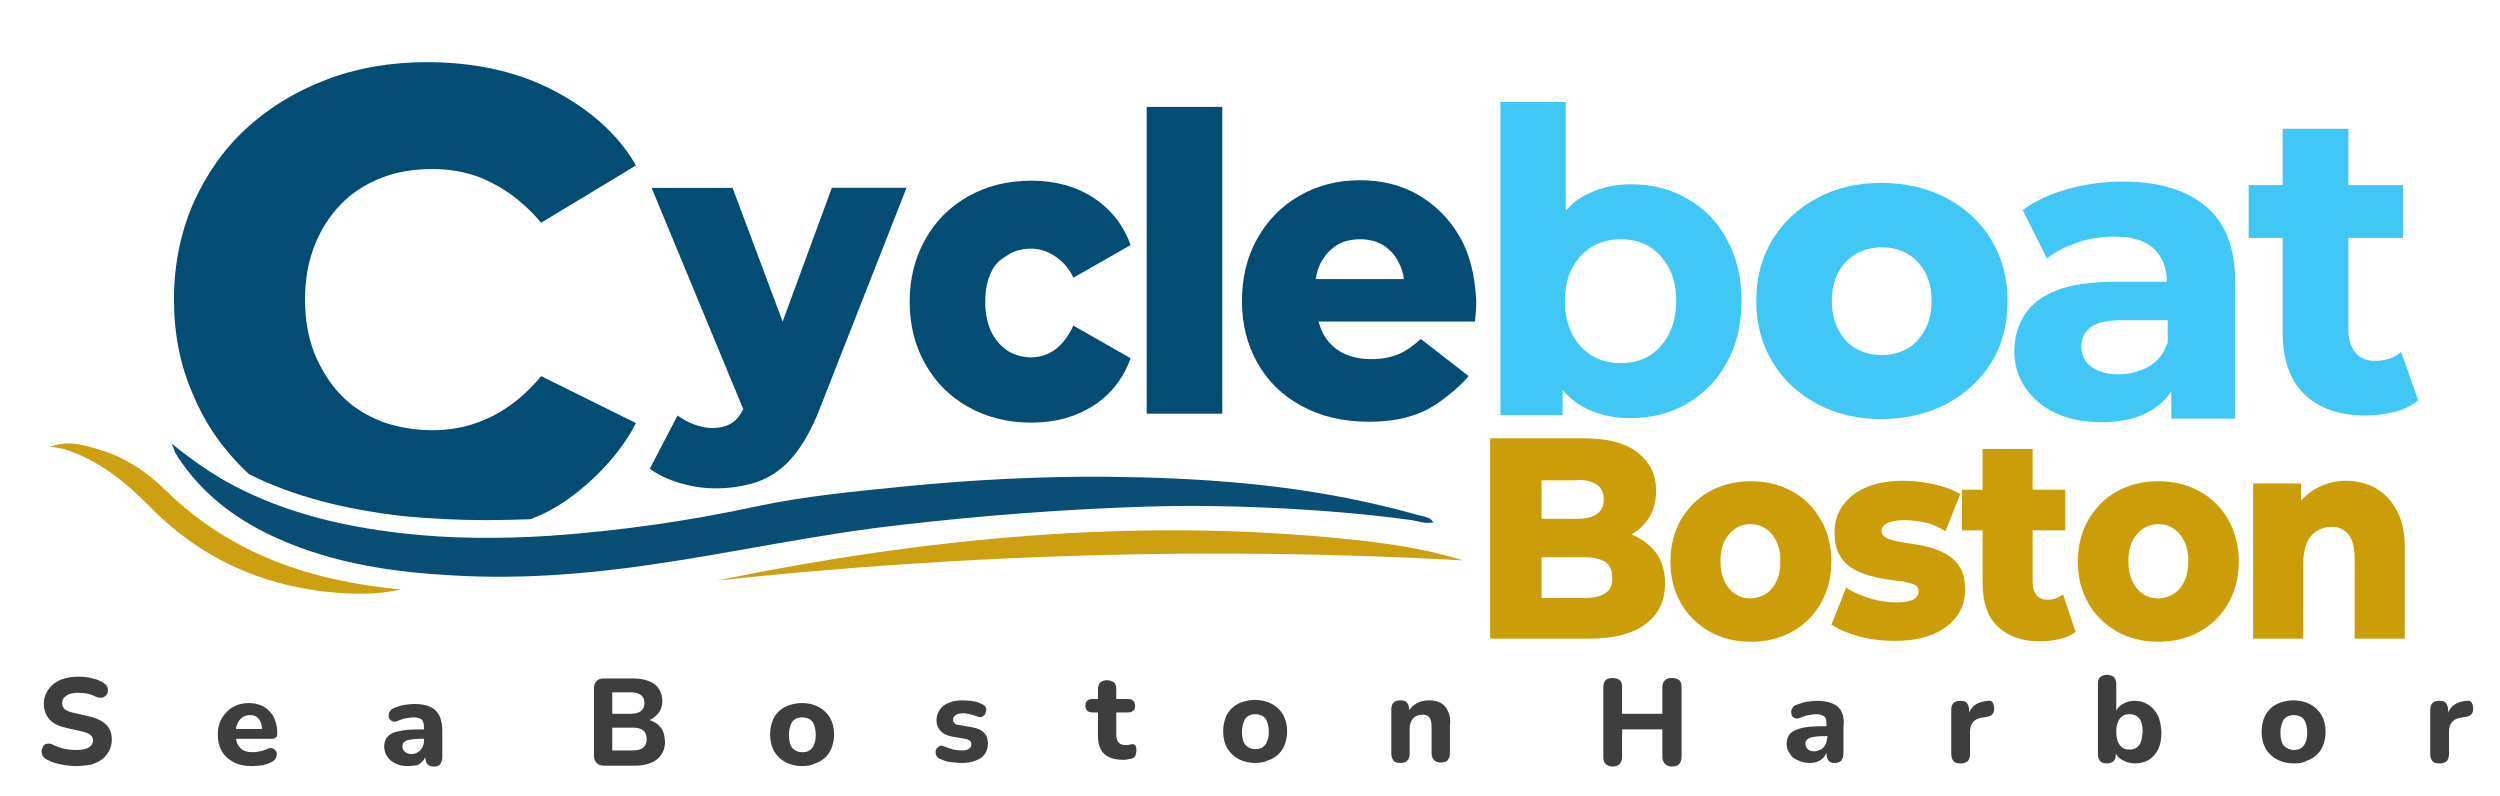
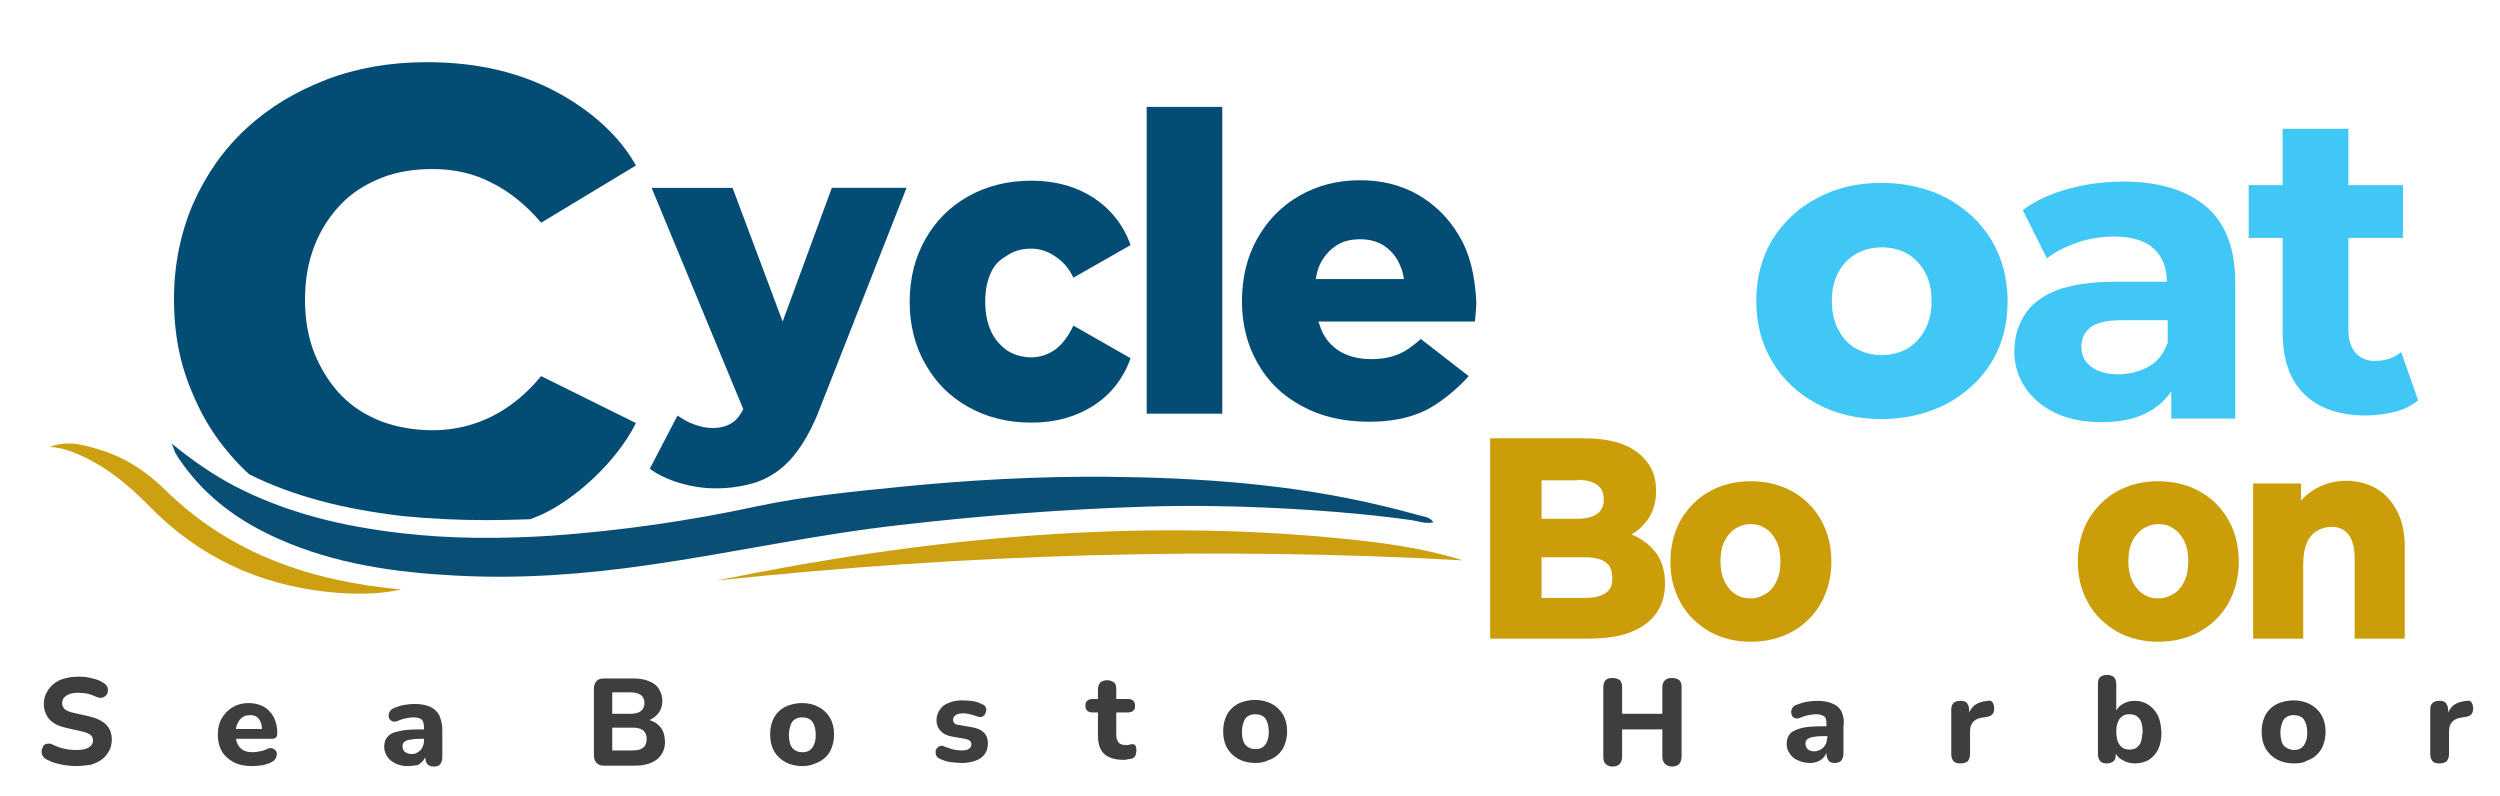
<svg xmlns="http://www.w3.org/2000/svg" version="1.1" id="Capa_1" x="0px" y="0px" viewBox="0 0 559 178" style="enable-background:new 0 0 559 178;" xml:space="preserve">
  <style type="text/css">
	.st0{fill:#034D74;}
	.st1{fill:#40C7F5;}
	.st2{fill:#CB9E09;}
	.st3{fill:#094F75;}
	.st4{fill:#CCA010;}
	.st5{fill:#3E3E3E;}
</style>
  <g>
    <path class="st0" d="M175,71.9L163.8,42h-18.1l20.5,49.5c-0.7,1.3-1.4,2.3-2.3,2.9c-1.1,0.8-2.6,1.3-4.6,1.3   c-1.4,0-2.7-0.3-4.1-0.8c-1.4-0.5-2.6-1.2-3.7-2l-6.2,11.9c1.7,1.3,4,2.4,6.7,3.2c2.7,0.8,5.4,1.2,8,1.2c3.3,0,6.4-0.5,9.2-1.4   c2.8-1,5.3-2.6,7.5-5c2.2-2.4,4.2-5.7,6-9.9l20-50.9h-16.7L175,71.9z" />
    <path class="st0" d="M225.4,57c1.5-1,3.3-1.4,5.2-1.4c1.9,0,3.7,0.6,5.3,1.7c1.6,1.1,3,2.4,4.1,4.8l12.8-7.3   c-1.6-4.5-4.4-8-8.3-10.6c-3.9-2.5-8.5-3.8-13.9-3.8c-5.3,0-10,1.2-14.1,3.5c-4.1,2.3-7.3,5.5-9.6,9.6c-2.3,4.1-3.5,8.7-3.5,14   c0,5.2,1.2,9.9,3.5,13.9c2.3,4.1,5.5,7.3,9.6,9.6c4.1,2.3,8.8,3.5,14.1,3.5c5.4,0,10-1.3,13.9-3.8c3.9-2.5,6.7-6.1,8.3-10.6   L240,72.8c-1.1,2.4-2.5,4.2-4.1,5.4c-1.6,1.1-3.4,1.7-5.3,1.7c-1.9,0-3.7-0.5-5.2-1.4c-1.5-1-2.8-2.4-3.7-4.2   c-0.9-1.9-1.4-4.1-1.4-6.8c0-2.8,0.5-5,1.4-6.8C222.6,58.8,223.9,57.9,225.4,57z" />
    <rect x="256.4" y="23.9" class="st0" width="16.9" height="68.6" />
    <path class="st0" d="M326.3,52.8c-2.3-4-5.5-7.1-9.3-9.3c-3.9-2.2-8.2-3.2-12.9-3.2c-5.1,0-9.6,1.2-13.6,3.5   c-4,2.3-7.1,5.5-9.4,9.6c-2.3,4.1-3.4,8.8-3.4,14c0,5.1,1.2,9.8,3.5,13.8c2.3,4.1,5.6,7.3,9.9,9.6c4.2,2.3,9.2,3.5,15,3.5   c4.6,0,8.5-0.7,11.9-2.2c3.4-1.4,8.1-5.3,10.4-8l-10.7-8.3c-1.7,1.5-3.3,2.7-5,3.4c-1.7,0.7-3.7,1.1-6.1,1.1   c-2.5,0-4.7-0.5-6.6-1.5c-1.8-1-3.2-2.4-4.2-4.3c-0.4-0.8-0.7-1.7-1-2.6h35c0.1-0.7,0.1-1.5,0.2-2.3c0.1-0.8,0.1-1.6,0.1-2.2   C329.8,61.7,328.7,56.8,326.3,52.8z M298.8,54.9c1.5-1,3.3-1.4,5.4-1.4c2,0,3.8,0.5,5.2,1.4c1.5,1,2.7,2.3,3.5,4.1   c0.5,1,0.9,2.2,1,3.4h-19.7c0.2-1.2,0.5-2.4,1-3.4C296.1,57.2,297.3,55.9,298.8,54.9z" />
-     <path class="st1" d="M377.4,44.5c-3.7-2.2-8-3.3-12.7-3.3c-4.1,0-7.8,1-10.9,2.8c-1.4,0.8-2.6,1.9-3.7,3.1V22.8h-14.6v70h13.9v-5.6   c1.2,1.4,2.6,2.6,4.1,3.5c3.2,1.9,6.9,2.8,11.1,2.8c4.7,0,9-1.1,12.7-3.3c3.7-2.2,6.7-5.2,8.8-9.1c2.2-3.9,3.3-8.5,3.3-13.8   c0-5.3-1.1-9.9-3.3-13.8C384.1,49.7,381.1,46.6,377.4,44.5z M373.1,74.8c-1.1,2.1-2.6,3.7-4.4,4.8c-1.8,1.1-4,1.6-6.3,1.6   c-2.3,0-4.5-0.5-6.3-1.6c-1.9-1.1-3.4-2.7-4.5-4.8c-1.1-2.1-1.7-4.6-1.7-7.5c0-2.9,0.6-5.4,1.7-7.5c1.1-2,2.6-3.6,4.5-4.7   c1.9-1.1,4-1.6,6.3-1.6c2.3,0,4.5,0.5,6.3,1.6c1.8,1.1,3.3,2.7,4.4,4.7c1.1,2,1.7,4.5,1.7,7.5C374.8,70.2,374.2,72.7,373.1,74.8z" />
    <path class="st1" d="M435.3,44.3c-4.2-2.2-9.1-3.4-14.6-3.4c-5.4,0-10.2,1.1-14.4,3.4c-4.2,2.2-7.6,5.4-10,9.3   c-2.4,4-3.6,8.5-3.6,13.7c0,5.1,1.2,9.6,3.6,13.6c2.4,4,5.7,7.1,10,9.4c4.2,2.3,9.1,3.4,14.4,3.4c5.4,0,10.3-1.2,14.6-3.4   c4.2-2.3,7.6-5.4,10-9.3c2.4-3.9,3.6-8.5,3.6-13.6c0-5.1-1.2-9.7-3.6-13.7C442.9,49.7,439.5,46.6,435.3,44.3z M430.4,73.8   c-1,1.8-2.3,3.2-4,4.2c-1.6,0.9-3.6,1.4-5.7,1.4c-2,0-3.9-0.5-5.6-1.4c-1.7-0.9-3-2.3-4-4.2c-1-1.8-1.5-4-1.5-6.5   c0-2.5,0.5-4.7,1.5-6.5c1-1.8,2.3-3.1,4-4.1c1.7-0.9,3.6-1.4,5.7-1.4c2.1,0,4,0.5,5.6,1.4c1.6,0.9,3,2.3,4,4.1c1,1.8,1.5,4,1.5,6.5   C431.9,69.8,431.4,72,430.4,73.8z" />
    <path class="st1" d="M493.3,46.2c-4.4-3.7-10.6-5.6-18.5-5.6c-4.1,0-8.2,0.5-12.2,1.6c-4,1.1-7.4,2.6-10.2,4.7l-0.1,0.1l5.3,10.6   l0.1,0.2l0.1-0.1c1.9-1.5,4.2-2.6,6.8-3.5c2.6-0.9,5.4-1.3,8.1-1.3c4,0,7,0.9,8.9,2.7c1.9,1.8,2.9,4.2,2.9,7.4h-11.7   c-5.3,0-9.7,0.7-12.9,1.9c-3.3,1.3-5.7,3.1-7.2,5.5c-1.5,2.4-2.3,5.1-2.3,8.1c0,3,0.8,5.7,2.4,8.1c1.6,2.4,3.8,4.3,6.7,5.7   c2.9,1.4,6.4,2.1,10.4,2.1c4.6,0,8.3-0.9,11.2-2.7c1.8-1.1,3.3-2.5,4.4-4.2v6.1h14.3V63.7C499.9,55.8,497.7,49.9,493.3,46.2z    M484.6,76.8c-0.8,2.3-2.2,4.1-4.2,5.2c-2,1.1-4.3,1.7-6.8,1.7c-2.5,0-4.6-0.6-6-1.7c-1.5-1.1-2.2-2.6-2.2-4.5   c0-1.7,0.6-3.1,1.9-4.2c1.3-1.1,3.7-1.7,7.2-1.7h10.2V76.8z" />
    <path class="st1" d="M536.9,78.7l-0.1,0.1c-1.6,1.3-3.5,1.9-5.8,1.9c-1.8,0-3.2-0.6-4.3-1.8c-1-1.2-1.6-2.9-1.6-5V53.2h12.2V41.4   h-12.2V28.8h-14.7v12.6h-7.6v11.8h7.6v21c0,6.2,1.6,10.8,4.9,14c3.2,3.1,7.8,4.7,13.7,4.7c2.2,0,4.3-0.3,6.4-0.8   c2.1-0.5,3.8-1.4,5.2-2.5l0.1-0.1L536.9,78.7z" />
    <path class="st2" d="M365.5,119.8c-0.2-0.1-0.4-0.2-0.7-0.3c1.6-0.9,2.9-2.2,3.9-3.7c1.1-1.7,1.6-3.8,1.6-6.1c0-3.5-1.3-6.3-4-8.4   c-2.7-2.2-6.7-3.3-12.2-3.3h-20.9v44.8h22.1c5.6,0,9.8-1.1,12.7-3.3c2.9-2.2,4.3-5.2,4.3-9c0-2.6-0.6-4.8-1.8-6.6   C369.3,122.2,367.6,120.8,365.5,119.8z M352.7,107.3c2,0,3.4,0.4,4.4,1.1c1,0.7,1.5,1.8,1.5,3.3c0,1.4-0.5,2.5-1.5,3.2   c-1,0.7-2.4,1.1-4.4,1.1h-8v-8.6H352.7z M359,132.6c-1,0.7-2.5,1.1-4.6,1.1h-9.7v-9.1h9.7c2,0,3.6,0.4,4.6,1.1   c1,0.7,1.5,1.9,1.5,3.4C360.6,130.7,360.1,131.9,359,132.6z" />
    <path class="st2" d="M400.8,109.9c-2.7-1.5-5.8-2.3-9.3-2.3c-3.5,0-6.6,0.8-9.3,2.3s-4.8,3.7-6.4,6.4c-1.5,2.7-2.3,5.8-2.3,9.3   c0,3.5,0.8,6.5,2.3,9.2c1.5,2.7,3.7,4.8,6.4,6.4c2.7,1.5,5.8,2.3,9.3,2.3c3.5,0,6.6-0.8,9.3-2.3c2.7-1.5,4.9-3.7,6.4-6.4   c1.5-2.7,2.3-5.8,2.3-9.2c0-3.5-0.8-6.6-2.3-9.3C405.6,113.5,403.5,111.4,400.8,109.9z M397.2,130c-0.6,1.3-1.4,2.2-2.4,2.8   c-1,0.6-2.1,1-3.4,1s-2.4-0.3-3.4-1c-1-0.6-1.8-1.6-2.4-2.8c-0.6-1.3-0.9-2.8-0.9-4.5c0-1.8,0.3-3.3,0.9-4.5   c0.6-1.2,1.4-2.1,2.4-2.8c1-0.6,2.1-1,3.4-1s2.4,0.3,3.4,1c1,0.6,1.8,1.6,2.4,2.8c0.6,1.2,0.9,2.7,0.9,4.5   C398.1,127.3,397.8,128.8,397.2,130z" />
-     <path class="st2" d="M435.8,124.3c-1.1-0.7-2.3-1.3-3.6-1.7c-1.3-0.4-2.7-0.7-4-0.9c-1.4-0.2-2.6-0.4-3.7-0.6   c-1.1-0.2-2-0.5-2.7-0.8c-0.7-0.4-1.1-0.9-1.1-1.6c0-0.7,0.4-1.2,1.2-1.7c0.8-0.4,2.1-0.7,4-0.7c1.4,0,2.8,0.2,4.4,0.5   c1.6,0.3,3.1,1,4.7,2l3.3-8.3c-1.6-1-3.5-1.7-5.8-2.2c-2.3-0.5-4.5-0.8-6.8-0.8c-3.4,0-6.2,0.5-8.5,1.5c-2.3,1-4,2.4-5.2,4.1   c-1.2,1.7-1.8,3.7-1.8,5.9c0,2,0.3,3.6,1,4.9c0.7,1.3,1.6,2.3,2.7,3c1.1,0.7,2.4,1.3,3.7,1.7c1.4,0.4,2.7,0.7,4,0.9   c1.3,0.2,2.5,0.4,3.7,0.5c1.1,0.2,2,0.4,2.7,0.7c0.7,0.3,1,0.8,1,1.5c0,0.8-0.4,1.4-1.1,1.8c-0.7,0.4-2,0.7-3.9,0.7   c-1.9,0-3.9-0.3-5.9-0.9c-2-0.6-3.8-1.4-5.3-2.4l-3.3,8.3c1.6,1,3.6,1.9,6.2,2.6c2.6,0.7,5.2,1,7.9,1c3.4,0,6.3-0.5,8.7-1.5   c2.3-1,4.1-2.4,5.3-4.1c1.2-1.7,1.8-3.6,1.8-5.7c0-2-0.3-3.6-1-4.9C437.8,126,436.9,125,435.8,124.3z" />
-     <path class="st2" d="M457.8,134.1c-1,0-1.8-0.3-2.4-1c-0.6-0.7-0.9-1.7-0.9-3v-11.5h7.3v-9.1h-7.3v-9.1h-11.2v9.1h-4.6v9.1h4.6   v11.6c0,4.4,1.1,7.8,3.4,9.9c2.3,2.2,5.4,3.3,9.5,3.3c1.5,0,2.9-0.2,4.3-0.5c1.4-0.3,2.5-0.8,3.6-1.6l-2.8-8.4   C460.2,133.7,459.1,134.1,457.8,134.1z" />
    <path class="st2" d="M491.9,109.9c-2.7-1.5-5.8-2.3-9.3-2.3c-3.5,0-6.6,0.8-9.3,2.3s-4.8,3.7-6.4,6.4c-1.5,2.7-2.3,5.8-2.3,9.3   c0,3.5,0.8,6.5,2.3,9.2c1.5,2.7,3.7,4.8,6.4,6.4c2.7,1.5,5.8,2.3,9.3,2.3c3.5,0,6.6-0.8,9.3-2.3c2.7-1.5,4.9-3.7,6.4-6.4   c1.5-2.7,2.3-5.8,2.3-9.2c0-3.5-0.8-6.6-2.3-9.3C496.7,113.5,494.6,111.4,491.9,109.9z M488.4,130c-0.6,1.3-1.4,2.2-2.4,2.8   c-1,0.6-2.1,1-3.4,1c-1.3,0-2.4-0.3-3.4-1c-1-0.6-1.8-1.6-2.4-2.8c-0.6-1.3-0.9-2.8-0.9-4.5c0-1.8,0.3-3.3,0.9-4.5   c0.6-1.2,1.4-2.1,2.4-2.8c1-0.6,2.1-1,3.4-1c1.3,0,2.4,0.3,3.4,1c1,0.6,1.8,1.6,2.4,2.8c0.6,1.2,0.9,2.7,0.9,4.5   C489.3,127.3,489,128.8,488.4,130z" />
    <path class="st2" d="M536,114.3c-1.2-2.3-2.7-3.9-4.7-5.1c-2-1.1-4.2-1.7-6.7-1.7c-2.7,0-5,0.7-7.2,2c-1.1,0.7-2,1.5-2.9,2.4v-3.8   h-10.7v34.7h11.2v-16.7c0-2,0.3-3.5,0.8-4.7c0.5-1.2,1.3-2.1,2.3-2.7c1-0.6,2.1-0.9,3.3-0.9c1.6,0,2.8,0.6,3.7,1.7   c0.9,1.1,1.4,2.9,1.4,5.4v17.9h11.2v-19.8C537.8,119.5,537.2,116.6,536,114.3z" />
    <path class="st3" d="M38.4,99.2c4.8,3.9,9.2,6.9,13.9,9.4c11.7,6.1,24.3,9.1,37.3,10.6c11.1,1.3,22.3,1.3,33.4,0.6   c15.6-1.1,31-3.3,46.3-6.6c10.8-2.3,21.7-3.3,32.6-4.4c15.1-1.5,30.3-2.3,45.4-2.2c20.8,0.2,41.4,1.6,61.8,6.5   c3,0.7,5.9,1.5,8.9,2.3c0.8,0.2,1.8,0.3,2.5,1.4c-1.9,0.4-3.4-0.3-4.9-0.5c-10.8-1.5-21.6-2.3-32.5-2.8c-9.1-0.4-18.2-0.5-27.4-0.2   c-18.2,0.6-36.4,2-54.5,4.1c-18.8,2.1-37.2,6.2-55.9,8.9c-14.4,2.1-28.9,3.2-43.4,2.4c-13.6-0.7-27-2.6-39.6-8.2   c-8.6-3.8-16-9.1-21.5-16.8c-0.6-0.8-1.2-1.7-1.7-2.6C39,100.6,38.8,100.3,38.4,99.2z" />
    <path class="st4" d="M327.1,125.3c-55.7-3.1-111.3-1.4-166.8,4.5c46.4-9.5,93.2-14.1,140.5-9.3   C309.7,121.4,318.5,122.6,327.1,125.3z" />
    <path class="st4" d="M89.7,131.8c-5.3,1.2-10.6,1.1-16,0.6c-15.8-1.6-29.3-7.9-40.4-19.3c-4.9-5-10.3-9.4-17-12   c-1.5-0.6-3-1-5.1-1.2c4.1-1.5,7.5-0.4,10.9,0.6c5.8,1.7,10.8,5,15.1,9.3C51.8,124,69.8,130,89.7,131.8z" />
    <path class="st0" d="M109,116.3c3.1,0,6.4-0.1,9.6-0.2c0.7-0.3,1.4-0.6,2.2-0.9c7.5-3.3,17-11.8,21.4-20.6L121,84.1   c-3.3,4-7,7-11,9c-4,2-8.4,3.1-13.2,3.1c-4.2,0-8.1-0.7-11.6-2c-3.5-1.4-6.5-3.3-9-5.9c-2.5-2.6-4.4-5.7-5.9-9.3   c-1.4-3.6-2.1-7.6-2.1-12c0-4.4,0.7-8.4,2.1-12c1.4-3.6,3.4-6.7,5.9-9.3c2.5-2.6,5.5-4.5,9-5.9c3.5-1.4,7.4-2,11.6-2   c4.8,0,9.2,1,13.2,3.1c4,2,7.7,5,11,8.9L142.2,37c-4.9-8.8-13.9-14.9-21.4-18.2c-7.5-3.3-16-4.9-25.4-4.9c-8.1,0-15.6,1.3-22.4,3.9   c-6.8,2.6-12.8,6.2-17.9,10.9c-5.1,4.7-9,10.3-11.9,16.8c-2.8,6.5-4.3,13.7-4.3,21.4c0,7.8,1.4,14.9,4.3,21.4   C46,95,50,100.6,55,105.4c0.3,0.2,0.5,0.5,0.8,0.7c9.7,4.8,20.7,7.7,34.3,9.3C96.2,116,102.5,116.3,109,116.3z" />
    <g>
      <g>
        <path class="st5" d="M17,171.3c-0.8,0-1.6-0.1-2.4-0.2c-0.8-0.1-1.6-0.3-2.3-0.5c-0.7-0.2-1.3-0.5-1.9-0.8     c-0.4-0.2-0.7-0.5-0.9-0.9c-0.2-0.4-0.2-0.7-0.2-1.1c0.1-0.4,0.2-0.7,0.4-1c0.2-0.3,0.5-0.5,0.9-0.5c0.4-0.1,0.8,0,1.2,0.2     c0.8,0.4,1.6,0.7,2.5,0.9c0.9,0.2,1.8,0.3,2.7,0.3c1.3,0,2.3-0.2,2.9-0.6c0.6-0.4,0.9-0.9,0.9-1.5c0-0.5-0.2-1-0.6-1.3     c-0.4-0.3-1.1-0.6-2.1-0.8l-3.1-0.7c-1.8-0.4-3.1-1-3.9-1.9c-0.8-0.9-1.3-2.1-1.3-3.5c0-0.9,0.2-1.8,0.6-2.5     c0.4-0.8,0.9-1.4,1.6-2c0.7-0.5,1.5-1,2.5-1.2c1-0.3,2-0.4,3.2-0.4c1,0,2,0.1,3,0.4c1,0.2,1.9,0.6,2.6,1.1     c0.3,0.2,0.6,0.5,0.7,0.8c0.1,0.3,0.2,0.7,0.1,1c0,0.4-0.2,0.7-0.4,0.9s-0.5,0.4-0.9,0.5c-0.3,0.1-0.8,0-1.3-0.2     c-0.6-0.3-1.2-0.5-1.9-0.7c-0.7-0.1-1.4-0.2-2.1-0.2c-0.8,0-1.4,0.1-2,0.3c-0.5,0.2-0.9,0.5-1.2,0.8c-0.3,0.4-0.4,0.8-0.4,1.3     c0,0.5,0.2,0.9,0.6,1.3c0.4,0.3,1,0.6,2,0.8l3.1,0.7c1.8,0.4,3.2,1,4.1,1.9c0.9,0.9,1.3,2,1.3,3.4c0,0.9-0.2,1.7-0.6,2.5     c-0.4,0.7-0.9,1.4-1.6,1.9c-0.7,0.5-1.5,0.9-2.5,1.2C19.3,171.1,18.2,171.3,17,171.3z" />
        <path class="st5" d="M56.3,171.3c-1.6,0-3-0.3-4.1-0.9c-1.1-0.6-2-1.4-2.6-2.4c-0.6-1.1-0.9-2.3-0.9-3.8c0-1.4,0.3-2.6,0.9-3.6     c0.6-1,1.4-1.9,2.5-2.5c1-0.6,2.2-0.9,3.5-0.9c1,0,1.9,0.2,2.7,0.5c0.8,0.3,1.5,0.8,2,1.4c0.6,0.6,1,1.3,1.3,2.2     c0.3,0.9,0.4,1.8,0.4,2.8c0,0.3-0.1,0.6-0.3,0.8c-0.2,0.2-0.5,0.3-1,0.3h-8.6V163H59l-0.4,0.4c0-0.8-0.1-1.4-0.3-1.9     c-0.2-0.5-0.5-0.9-0.9-1.2c-0.4-0.3-0.9-0.4-1.5-0.4c-0.7,0-1.3,0.2-1.7,0.5c-0.5,0.3-0.8,0.8-1.1,1.4s-0.4,1.3-0.4,2.1v0.2     c0,1.4,0.3,2.4,1,3.1c0.6,0.7,1.6,1,2.9,1c0.4,0,0.9-0.1,1.5-0.2c0.6-0.1,1.1-0.3,1.6-0.5c0.4-0.2,0.8-0.3,1.1-0.2     c0.3,0.1,0.6,0.2,0.8,0.5c0.2,0.2,0.3,0.5,0.3,0.8c0,0.3-0.1,0.6-0.2,0.9c-0.2,0.3-0.4,0.6-0.8,0.8c-0.6,0.4-1.4,0.6-2.1,0.8     C57.8,171.2,57.1,171.3,56.3,171.3z" />
        <path class="st5" d="M91.1,171.3c-1,0-1.9-0.2-2.7-0.6c-0.8-0.4-1.4-0.9-1.8-1.5c-0.4-0.6-0.7-1.4-0.7-2.2c0-1,0.3-1.8,0.8-2.3     c0.5-0.6,1.3-1,2.5-1.2c1.1-0.3,2.7-0.4,4.6-0.4h1.5v2.1h-1.4c-1,0-1.7,0.1-2.3,0.2c-0.6,0.1-1,0.3-1.2,0.5     c-0.3,0.2-0.4,0.6-0.4,1c0,0.5,0.2,0.9,0.5,1.2c0.4,0.3,0.9,0.5,1.5,0.5c0.5,0,1-0.1,1.4-0.4c0.4-0.2,0.8-0.6,1-1     c0.2-0.4,0.4-0.9,0.4-1.5v-3.1c0-0.8-0.2-1.4-0.5-1.7c-0.4-0.3-1-0.5-1.9-0.5c-0.5,0-1,0.1-1.6,0.2c-0.6,0.1-1.2,0.3-1.9,0.6     c-0.4,0.2-0.8,0.2-1.1,0.1c-0.3-0.1-0.5-0.3-0.7-0.5c-0.2-0.3-0.2-0.6-0.2-0.9c0-0.3,0.1-0.6,0.3-0.9c0.2-0.3,0.5-0.5,0.9-0.7     c0.8-0.3,1.6-0.6,2.4-0.7c0.8-0.1,1.5-0.2,2.1-0.2c1.4,0,2.6,0.2,3.5,0.6c0.9,0.4,1.6,1,2.1,1.9c0.4,0.9,0.7,2,0.7,3.3v6.1     c0,0.7-0.2,1.2-0.5,1.6s-0.8,0.5-1.4,0.5c-0.6,0-1.1-0.2-1.4-0.5s-0.5-0.9-0.5-1.6v-1l0.2,0.2c-0.1,0.6-0.3,1.1-0.7,1.6     c-0.4,0.4-0.8,0.8-1.3,1C92.4,171.2,91.8,171.3,91.1,171.3z" />
      </g>
      <g>
        <path class="st5" d="M147.5,162.4c-0.6-0.7-1.4-1.1-2.3-1.4c0.8-0.3,1.4-0.8,1.9-1.4c0.7-0.8,1-1.8,1-2.9c0-1-0.3-1.9-0.8-2.7     c-0.5-0.8-1.2-1.3-2.2-1.7c-1-0.4-2.1-0.6-3.5-0.6H135c-0.7,0-1.3,0.2-1.6,0.6c-0.4,0.4-0.6,0.9-0.6,1.7v14.9     c0,0.7,0.2,1.3,0.6,1.7c0.4,0.4,0.9,0.6,1.6,0.6h7c2.1,0,3.7-0.5,4.9-1.4c1.2-1,1.8-2.3,1.8-4     C148.6,164.3,148.3,163.2,147.5,162.4z M136.9,154.8h4c1.1,0,1.8,0.2,2.4,0.6c0.5,0.4,0.8,1,0.8,1.8c0,0.8-0.3,1.4-0.8,1.8     c-0.5,0.4-1.3,0.6-2.4,0.6h-4V154.8z M143.8,167.2c-0.5,0.4-1.3,0.6-2.4,0.6h-4.5v-5.1h4.5c1.1,0,1.9,0.2,2.4,0.6     c0.5,0.4,0.8,1.1,0.8,1.9C144.6,166.2,144.3,166.8,143.8,167.2z" />
        <path class="st5" d="M179.4,171.3c-1.4,0-2.7-0.3-3.8-0.9c-1.1-0.6-1.9-1.4-2.5-2.4c-0.6-1.1-0.9-2.3-0.9-3.8     c0-1.1,0.2-2.1,0.5-2.9c0.3-0.9,0.8-1.6,1.4-2.2c0.6-0.6,1.4-1.1,2.3-1.4c0.9-0.3,1.9-0.5,2.9-0.5c1.4,0,2.7,0.3,3.8,0.9     c1.1,0.6,1.9,1.4,2.5,2.4c0.6,1.1,0.9,2.3,0.9,3.7c0,1.1-0.2,2.1-0.5,2.9c-0.3,0.9-0.8,1.6-1.4,2.2c-0.6,0.6-1.4,1.1-2.3,1.4     C181.5,171.1,180.5,171.3,179.4,171.3z M179.4,168.2c0.6,0,1.1-0.1,1.6-0.4c0.4-0.3,0.8-0.7,1-1.3c0.3-0.6,0.4-1.3,0.4-2.2     c0-1.3-0.3-2.3-0.8-3c-0.5-0.6-1.3-0.9-2.2-0.9c-0.6,0-1.1,0.1-1.6,0.4s-0.8,0.7-1,1.3c-0.2,0.6-0.4,1.3-0.4,2.2     c0,1.4,0.3,2.4,0.8,3C177.8,167.9,178.5,168.2,179.4,168.2z" />
        <path class="st5" d="M215,170.6c-0.8,0-1.6-0.1-2.5-0.2c-0.9-0.1-1.6-0.4-2.3-0.7c-0.4-0.2-0.7-0.4-0.8-0.7     c-0.2-0.3-0.2-0.6-0.2-0.9c0-0.3,0.1-0.6,0.3-0.8c0.2-0.2,0.4-0.4,0.7-0.5c0.3-0.1,0.6-0.1,0.9,0.1c0.8,0.3,1.4,0.5,2.1,0.7     c0.6,0.1,1.2,0.2,1.8,0.2c0.8,0,1.3-0.1,1.7-0.4c0.4-0.3,0.5-0.6,0.5-1c0-0.3-0.1-0.6-0.4-0.8c-0.2-0.2-0.6-0.3-1-0.4l-2.9-0.5     c-1.1-0.2-2-0.6-2.6-1.3c-0.6-0.6-0.9-1.4-0.9-2.4c0-0.9,0.3-1.7,0.8-2.4c0.5-0.7,1.2-1.2,2.1-1.5c0.9-0.4,1.9-0.5,3.1-0.5     c0.8,0,1.6,0.1,2.3,0.2c0.7,0.1,1.4,0.4,2,0.7c0.3,0.1,0.6,0.4,0.7,0.6c0.1,0.3,0.2,0.6,0.1,0.9c-0.1,0.3-0.2,0.6-0.3,0.8     c-0.2,0.2-0.4,0.4-0.7,0.5c-0.3,0.1-0.6,0-1-0.1c-0.6-0.2-1.1-0.4-1.6-0.5c-0.5-0.1-1-0.2-1.4-0.2c-0.8,0-1.5,0.1-1.8,0.4     c-0.4,0.3-0.6,0.6-0.6,1c0,0.3,0.1,0.6,0.3,0.8c0.2,0.2,0.5,0.4,1,0.4l2.9,0.5c1.2,0.2,2.1,0.6,2.7,1.2c0.6,0.6,0.9,1.4,0.9,2.4     c0,1.4-0.5,2.5-1.6,3.3C218.2,170.2,216.8,170.6,215,170.6z" />
        <path class="st5" d="M251.2,169.9c-1.3,0-2.3-0.2-3.2-0.6c-0.9-0.4-1.5-1-1.9-1.8c-0.4-0.8-0.6-1.8-0.6-3v-5.2h-1.2     c-0.5,0-0.9-0.1-1.2-0.4c-0.3-0.3-0.4-0.6-0.4-1.1c0-0.5,0.1-0.9,0.4-1.1c0.3-0.3,0.7-0.4,1.2-0.4h1.2v-2.1     c0-0.7,0.2-1.2,0.5-1.6c0.4-0.3,0.9-0.5,1.5-0.5c0.7,0,1.2,0.2,1.6,0.5c0.4,0.3,0.5,0.9,0.5,1.6v2.1h2.6c0.5,0,0.9,0.1,1.2,0.4     c0.3,0.3,0.4,0.6,0.4,1.1c0,0.5-0.1,0.9-0.4,1.1c-0.3,0.3-0.7,0.4-1.2,0.4h-2.6v5c0,0.8,0.2,1.3,0.5,1.7c0.3,0.4,0.9,0.6,1.7,0.6     c0.3,0,0.5,0,0.8-0.1s0.5-0.1,0.6-0.1c0.3,0,0.5,0.1,0.6,0.2c0.2,0.2,0.3,0.6,0.3,1.1c0,0.5-0.1,0.9-0.2,1.2     c-0.1,0.3-0.4,0.6-0.8,0.7c-0.2,0.1-0.6,0.1-1,0.2C251.8,169.9,251.5,169.9,251.2,169.9z" />
        <path class="st5" d="M280.7,170.6c-1.4,0-2.7-0.3-3.8-0.9c-1.1-0.6-1.9-1.4-2.5-2.4c-0.6-1.1-0.9-2.3-0.9-3.8     c0-1.1,0.2-2.1,0.5-2.9c0.3-0.9,0.8-1.6,1.4-2.2c0.6-0.6,1.4-1.1,2.3-1.4c0.9-0.3,1.9-0.5,2.9-0.5c1.4,0,2.7,0.3,3.8,0.9     c1.1,0.6,1.9,1.4,2.5,2.4c0.6,1.1,0.9,2.3,0.9,3.7c0,1.1-0.2,2.1-0.5,2.9c-0.3,0.9-0.8,1.6-1.4,2.2c-0.6,0.6-1.4,1.1-2.3,1.4     C282.8,170.4,281.8,170.6,280.7,170.6z M280.7,167.5c0.6,0,1.1-0.1,1.6-0.4c0.4-0.3,0.8-0.7,1-1.3c0.3-0.6,0.4-1.3,0.4-2.2     c0-1.3-0.3-2.3-0.8-3c-0.5-0.6-1.3-0.9-2.2-0.9c-0.6,0-1.1,0.1-1.6,0.4s-0.8,0.7-1,1.3c-0.2,0.6-0.4,1.3-0.4,2.2     c0,1.4,0.3,2.4,0.8,3C279.1,167.2,279.8,167.5,280.7,167.5z" />
-         <path class="st5" d="M323.8,159.1c-0.3-0.8-0.9-1.5-1.6-1.9c-0.7-0.4-1.6-0.6-2.7-0.6c-1,0-2,0.2-2.8,0.7     c-0.7,0.4-1.2,0.9-1.6,1.5v-0.1c0-0.7-0.2-1.2-0.5-1.6c-0.3-0.4-0.8-0.5-1.5-0.5c-0.7,0-1.2,0.2-1.5,0.5     c-0.4,0.4-0.5,0.9-0.5,1.6v9.8c0,0.7,0.2,1.2,0.5,1.6c0.4,0.4,0.9,0.5,1.5,0.5c1.4,0,2.1-0.7,2.1-2.1v-5.7c0-0.9,0.3-1.6,0.8-2.2     c0.5-0.5,1.2-0.8,2.1-0.8c0.7,0,1.2,0.2,1.5,0.6c0.3,0.4,0.5,1.1,0.5,2v6c0,0.7,0.2,1.2,0.6,1.6c0.4,0.4,0.9,0.5,1.5,0.5     c0.7,0,1.2-0.2,1.5-0.5c0.3-0.4,0.5-0.9,0.5-1.6v-6.2C324.4,161,324.2,159.9,323.8,159.1z" />
      </g>
      <g>
        <path class="st5" d="M360.6,171.4c-0.7,0-1.2-0.2-1.6-0.6c-0.4-0.4-0.5-0.9-0.5-1.6v-15.5c0-0.7,0.2-1.3,0.5-1.6     c0.4-0.4,0.9-0.5,1.6-0.5c0.7,0,1.2,0.2,1.6,0.5c0.4,0.4,0.5,0.9,0.5,1.6v5.9h9v-5.9c0-0.7,0.2-1.3,0.6-1.6     c0.4-0.4,0.9-0.5,1.6-0.5c0.7,0,1.2,0.2,1.6,0.5c0.4,0.4,0.5,0.9,0.5,1.6v15.5c0,0.7-0.2,1.2-0.5,1.6c-0.4,0.4-0.9,0.6-1.6,0.6     c-0.7,0-1.2-0.2-1.6-0.6c-0.4-0.4-0.6-0.9-0.6-1.6v-6.1h-9v6.1c0,0.7-0.2,1.2-0.5,1.6C361.8,171.2,361.3,171.4,360.6,171.4z" />
        <path class="st5" d="M411.8,159.2c-0.4-0.9-1.1-1.5-2.1-1.9c-0.9-0.4-2.1-0.6-3.5-0.6c-0.6,0-1.3,0.1-2.1,0.2     c-0.8,0.1-1.6,0.4-2.4,0.7c-0.4,0.1-0.8,0.4-0.9,0.7c-0.2,0.3-0.3,0.6-0.3,0.9c0,0.3,0.1,0.6,0.2,0.9c0.2,0.3,0.4,0.4,0.7,0.5     c0.3,0.1,0.7,0.1,1.1-0.1c0.7-0.3,1.3-0.5,1.9-0.6c0.6-0.1,1.1-0.2,1.6-0.2c0.9,0,1.5,0.2,1.9,0.5c0.4,0.3,0.5,0.9,0.5,1.7v0.5     h-1c-1.9,0-3.4,0.1-4.6,0.4c-1.1,0.3-2,0.7-2.5,1.2c-0.5,0.6-0.8,1.3-0.8,2.3c0,0.8,0.2,1.6,0.7,2.2c0.4,0.7,1,1.2,1.8,1.5     c0.8,0.4,1.7,0.6,2.7,0.6c0.7,0,1.3-0.1,1.9-0.4c0.5-0.2,1-0.6,1.3-1c0.2-0.3,0.4-0.6,0.5-0.9v0.2c0,0.7,0.2,1.2,0.5,1.6     c0.3,0.4,0.8,0.5,1.4,0.5c0.6,0,1.1-0.2,1.4-0.5c0.3-0.4,0.5-0.9,0.5-1.6v-6.1C412.4,161.2,412.2,160.1,411.8,159.2z      M408.5,165.1c0,0.6-0.1,1.1-0.4,1.5c-0.2,0.4-0.6,0.8-1,1c-0.4,0.2-0.9,0.4-1.4,0.4c-0.7,0-1.2-0.2-1.5-0.5s-0.5-0.7-0.5-1.2     c0-0.4,0.1-0.7,0.4-1c0.3-0.2,0.7-0.4,1.2-0.5c0.6-0.1,1.3-0.2,2.3-0.2h1V165.1z" />
        <path class="st5" d="M445.5,157c-0.2-0.3-0.6-0.4-1-0.3c-1.2,0.1-2.2,0.4-3,1c-0.5,0.4-0.9,1-1.2,1.6v-0.5c0-0.7-0.2-1.2-0.5-1.6     c-0.3-0.4-0.8-0.5-1.5-0.5c-0.7,0-1.2,0.2-1.5,0.5c-0.4,0.4-0.5,0.9-0.5,1.6v9.8c0,0.7,0.2,1.2,0.5,1.6c0.4,0.4,0.9,0.5,1.6,0.5     c0.7,0,1.2-0.2,1.6-0.5c0.3-0.4,0.5-0.9,0.5-1.6v-5.1c0-1,0.3-1.7,0.8-2.2c0.5-0.5,1.3-0.8,2.3-0.9l0.6-0.1     c0.6-0.1,1.1-0.3,1.3-0.6c0.3-0.3,0.4-0.8,0.4-1.3C445.9,157.8,445.7,157.3,445.5,157z" />
        <path class="st5" d="M482.5,160c-0.5-1-1.2-1.8-2.1-2.4c-0.9-0.6-1.9-0.9-3.1-0.9c-1.1,0-2,0.3-2.8,0.8c-0.6,0.4-1,0.8-1.3,1.4     V153c0-0.7-0.2-1.2-0.5-1.6c-0.4-0.3-0.9-0.5-1.6-0.5c-0.6,0-1.1,0.2-1.5,0.5c-0.4,0.3-0.5,0.9-0.5,1.6v15.6     c0,0.7,0.2,1.2,0.5,1.6c0.4,0.4,0.9,0.5,1.5,0.5c0.6,0,1.1-0.2,1.5-0.5c0.4-0.4,0.5-0.9,0.5-1.6v-0.1c0.3,0.6,0.8,1.1,1.4,1.4     c0.8,0.5,1.8,0.8,2.9,0.8c1.2,0,2.2-0.3,3.1-0.8c0.9-0.6,1.6-1.4,2.1-2.4c0.5-1.1,0.7-2.3,0.7-3.8C483.2,162.3,483,161,482.5,160     z M478.7,165.9c-0.2,0.6-0.6,1-1,1.3s-1,0.4-1.6,0.4c-0.9,0-1.6-0.3-2.1-1c-0.5-0.6-0.8-1.6-0.8-3c0-0.9,0.1-1.6,0.4-2.2     c0.2-0.6,0.6-1,1-1.3c0.4-0.3,1-0.4,1.6-0.4c0.9,0,1.6,0.3,2.1,0.9c0.5,0.6,0.8,1.6,0.8,3C479,164.6,478.9,165.3,478.7,165.9z" />
        <path class="st5" d="M512.9,170.7c-1.4,0-2.7-0.3-3.8-0.9c-1.1-0.6-1.9-1.4-2.5-2.4c-0.6-1.1-0.9-2.3-0.9-3.8     c0-1.1,0.2-2.1,0.5-2.9c0.3-0.9,0.8-1.6,1.4-2.2c0.6-0.6,1.4-1.1,2.3-1.4c0.9-0.3,1.9-0.5,2.9-0.5c1.4,0,2.7,0.3,3.8,0.9     c1.1,0.6,1.9,1.4,2.5,2.4c0.6,1.1,0.9,2.3,0.9,3.7c0,1.1-0.2,2.1-0.5,2.9c-0.3,0.9-0.8,1.6-1.4,2.2c-0.6,0.6-1.4,1.1-2.3,1.4     C515,170.6,514,170.7,512.9,170.7z M512.9,167.7c0.6,0,1.1-0.1,1.6-0.4c0.4-0.3,0.8-0.7,1-1.3c0.3-0.6,0.4-1.3,0.4-2.2     c0-1.3-0.3-2.3-0.8-3c-0.5-0.6-1.3-0.9-2.2-0.9c-0.6,0-1.1,0.1-1.6,0.4s-0.8,0.7-1,1.3c-0.2,0.6-0.4,1.3-0.4,2.2     c0,1.4,0.3,2.4,0.8,3C511.3,167.3,512.1,167.7,512.9,167.7z" />
        <path class="st5" d="M552.6,157c-0.2-0.3-0.6-0.4-1-0.3c-1.2,0.1-2.2,0.4-3,1c-0.5,0.4-0.9,1-1.2,1.6v-0.5c0-0.7-0.2-1.2-0.5-1.6     c-0.3-0.4-0.8-0.5-1.5-0.5c-0.7,0-1.2,0.2-1.5,0.5c-0.4,0.4-0.5,0.9-0.5,1.6v9.8c0,0.7,0.2,1.2,0.5,1.6c0.4,0.4,0.9,0.5,1.6,0.5     c0.7,0,1.2-0.2,1.6-0.5c0.3-0.4,0.5-0.9,0.5-1.6v-5.1c0-1,0.3-1.7,0.8-2.2c0.5-0.5,1.3-0.8,2.3-0.9l0.6-0.1     c0.6-0.1,1.1-0.3,1.3-0.6c0.3-0.3,0.4-0.8,0.4-1.3C553,157.8,552.8,157.3,552.6,157z" />
      </g>
    </g>
  </g>
</svg>